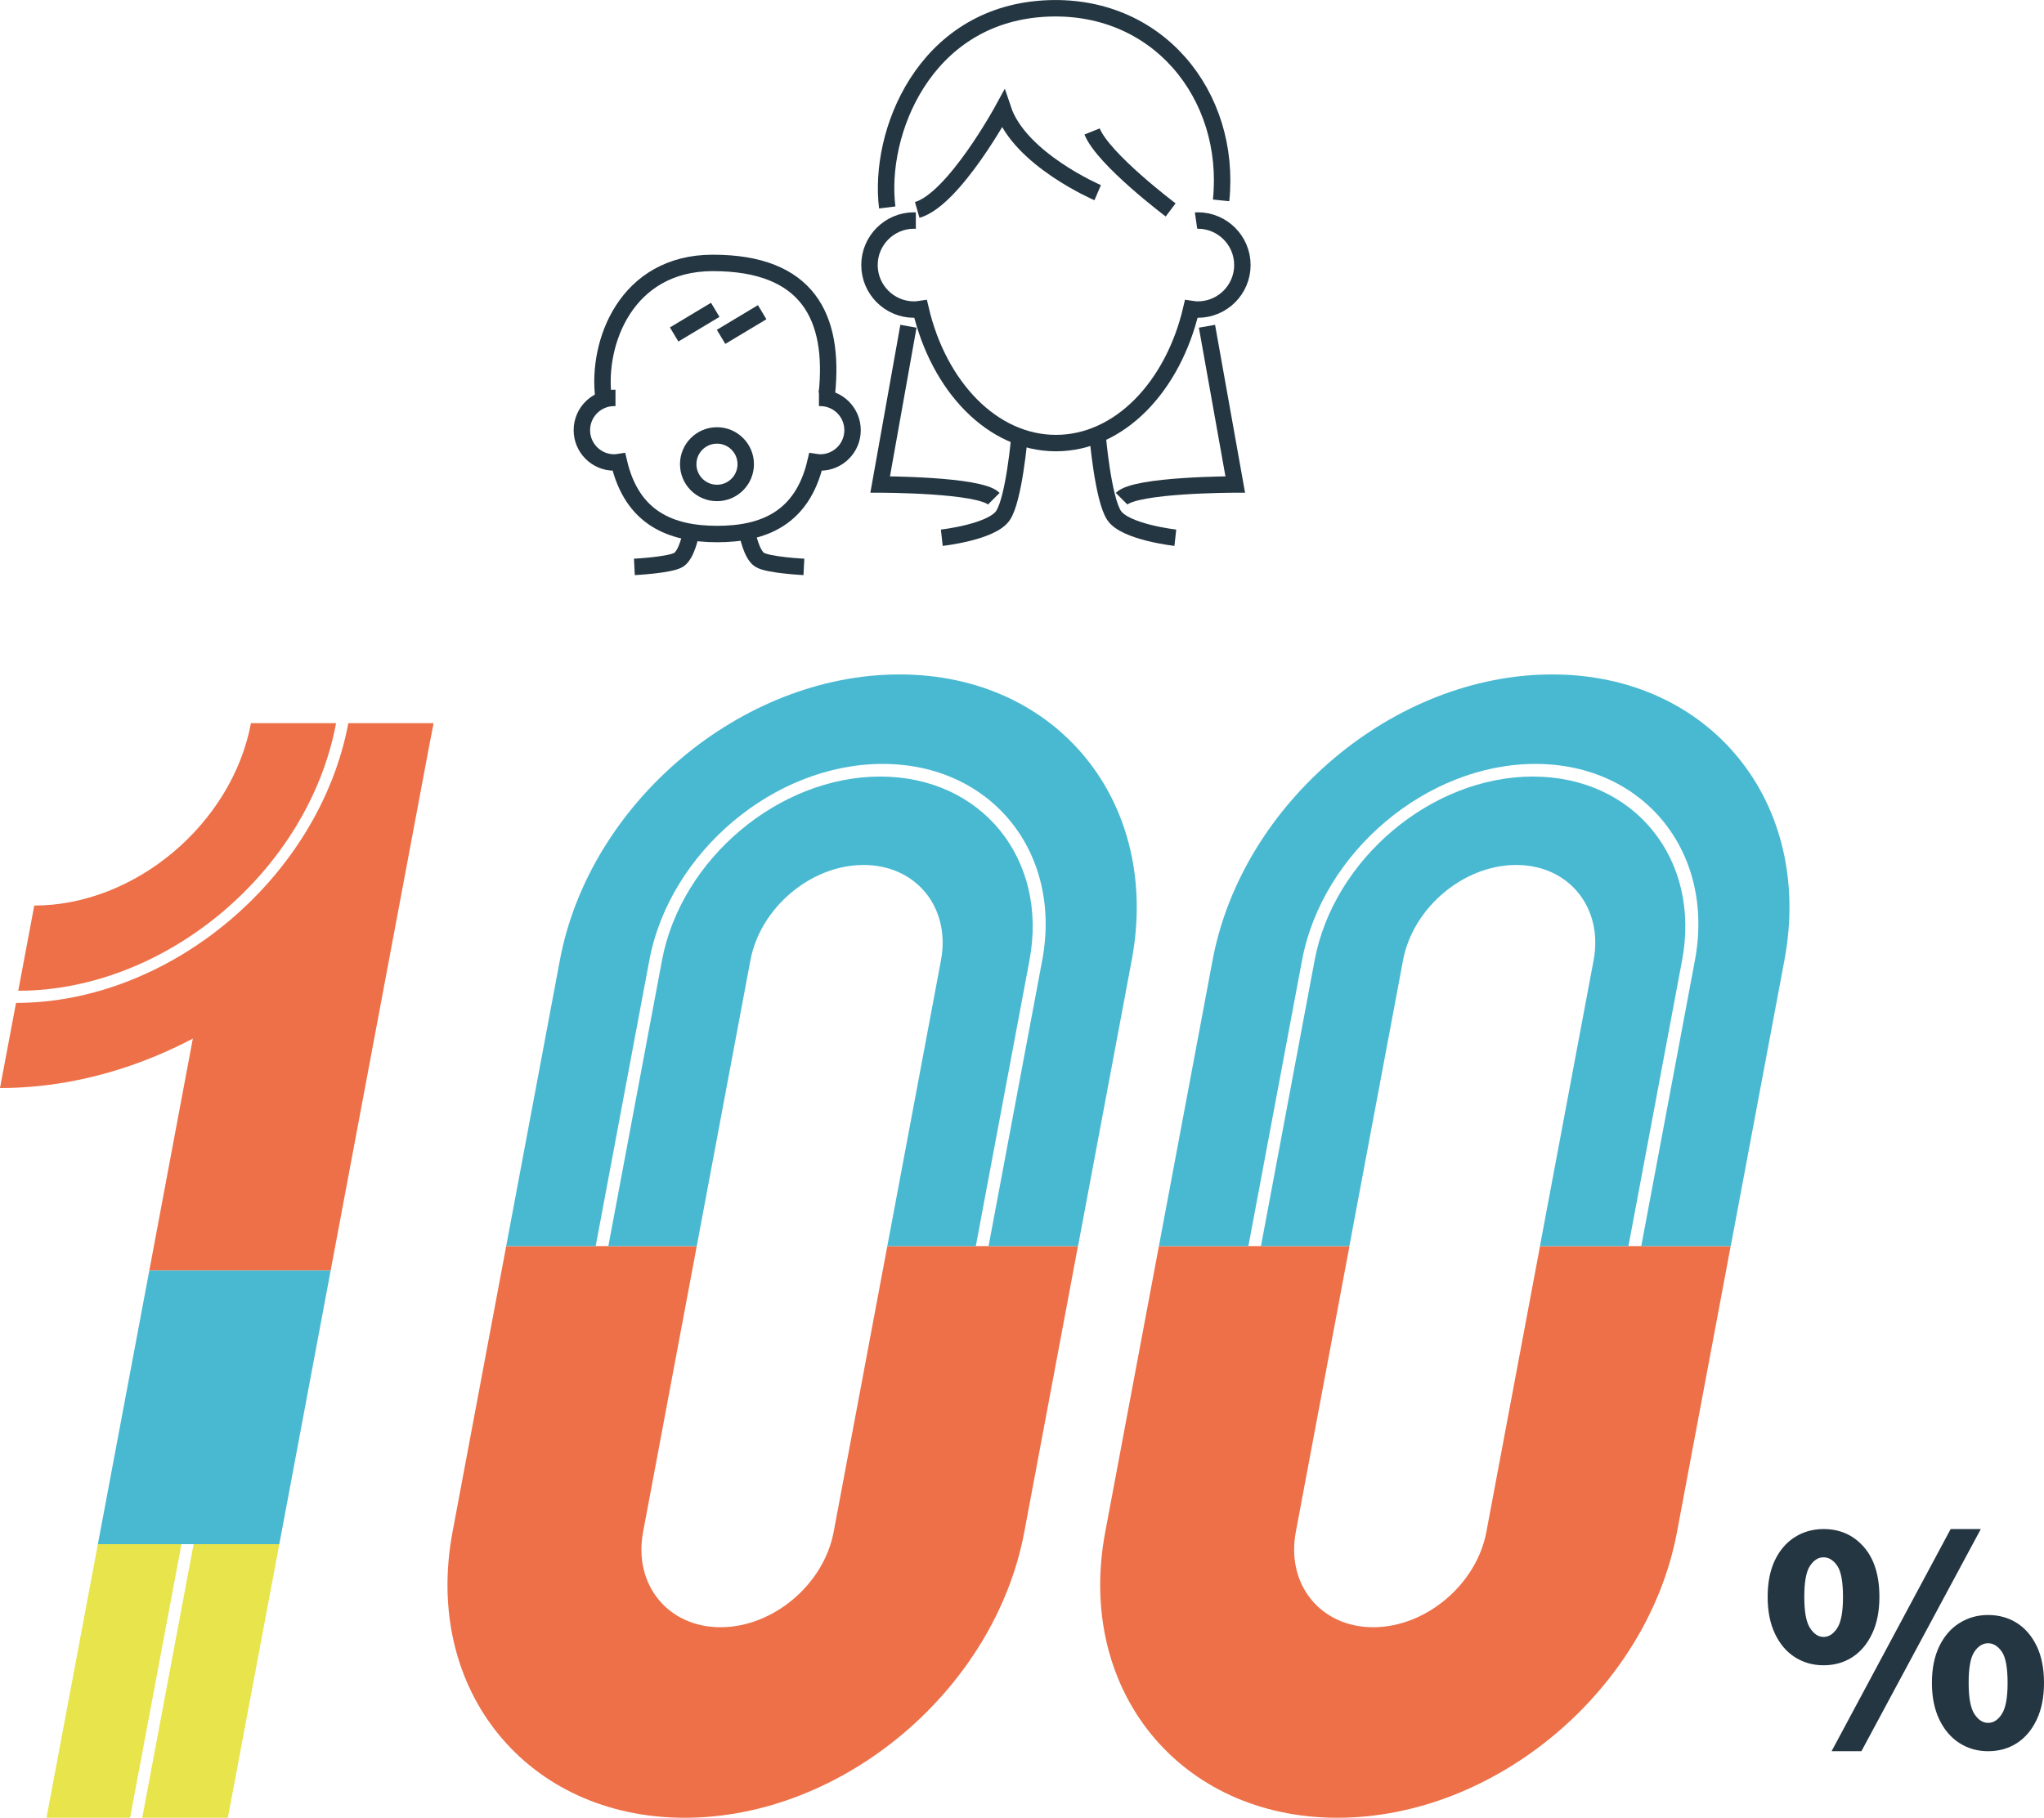
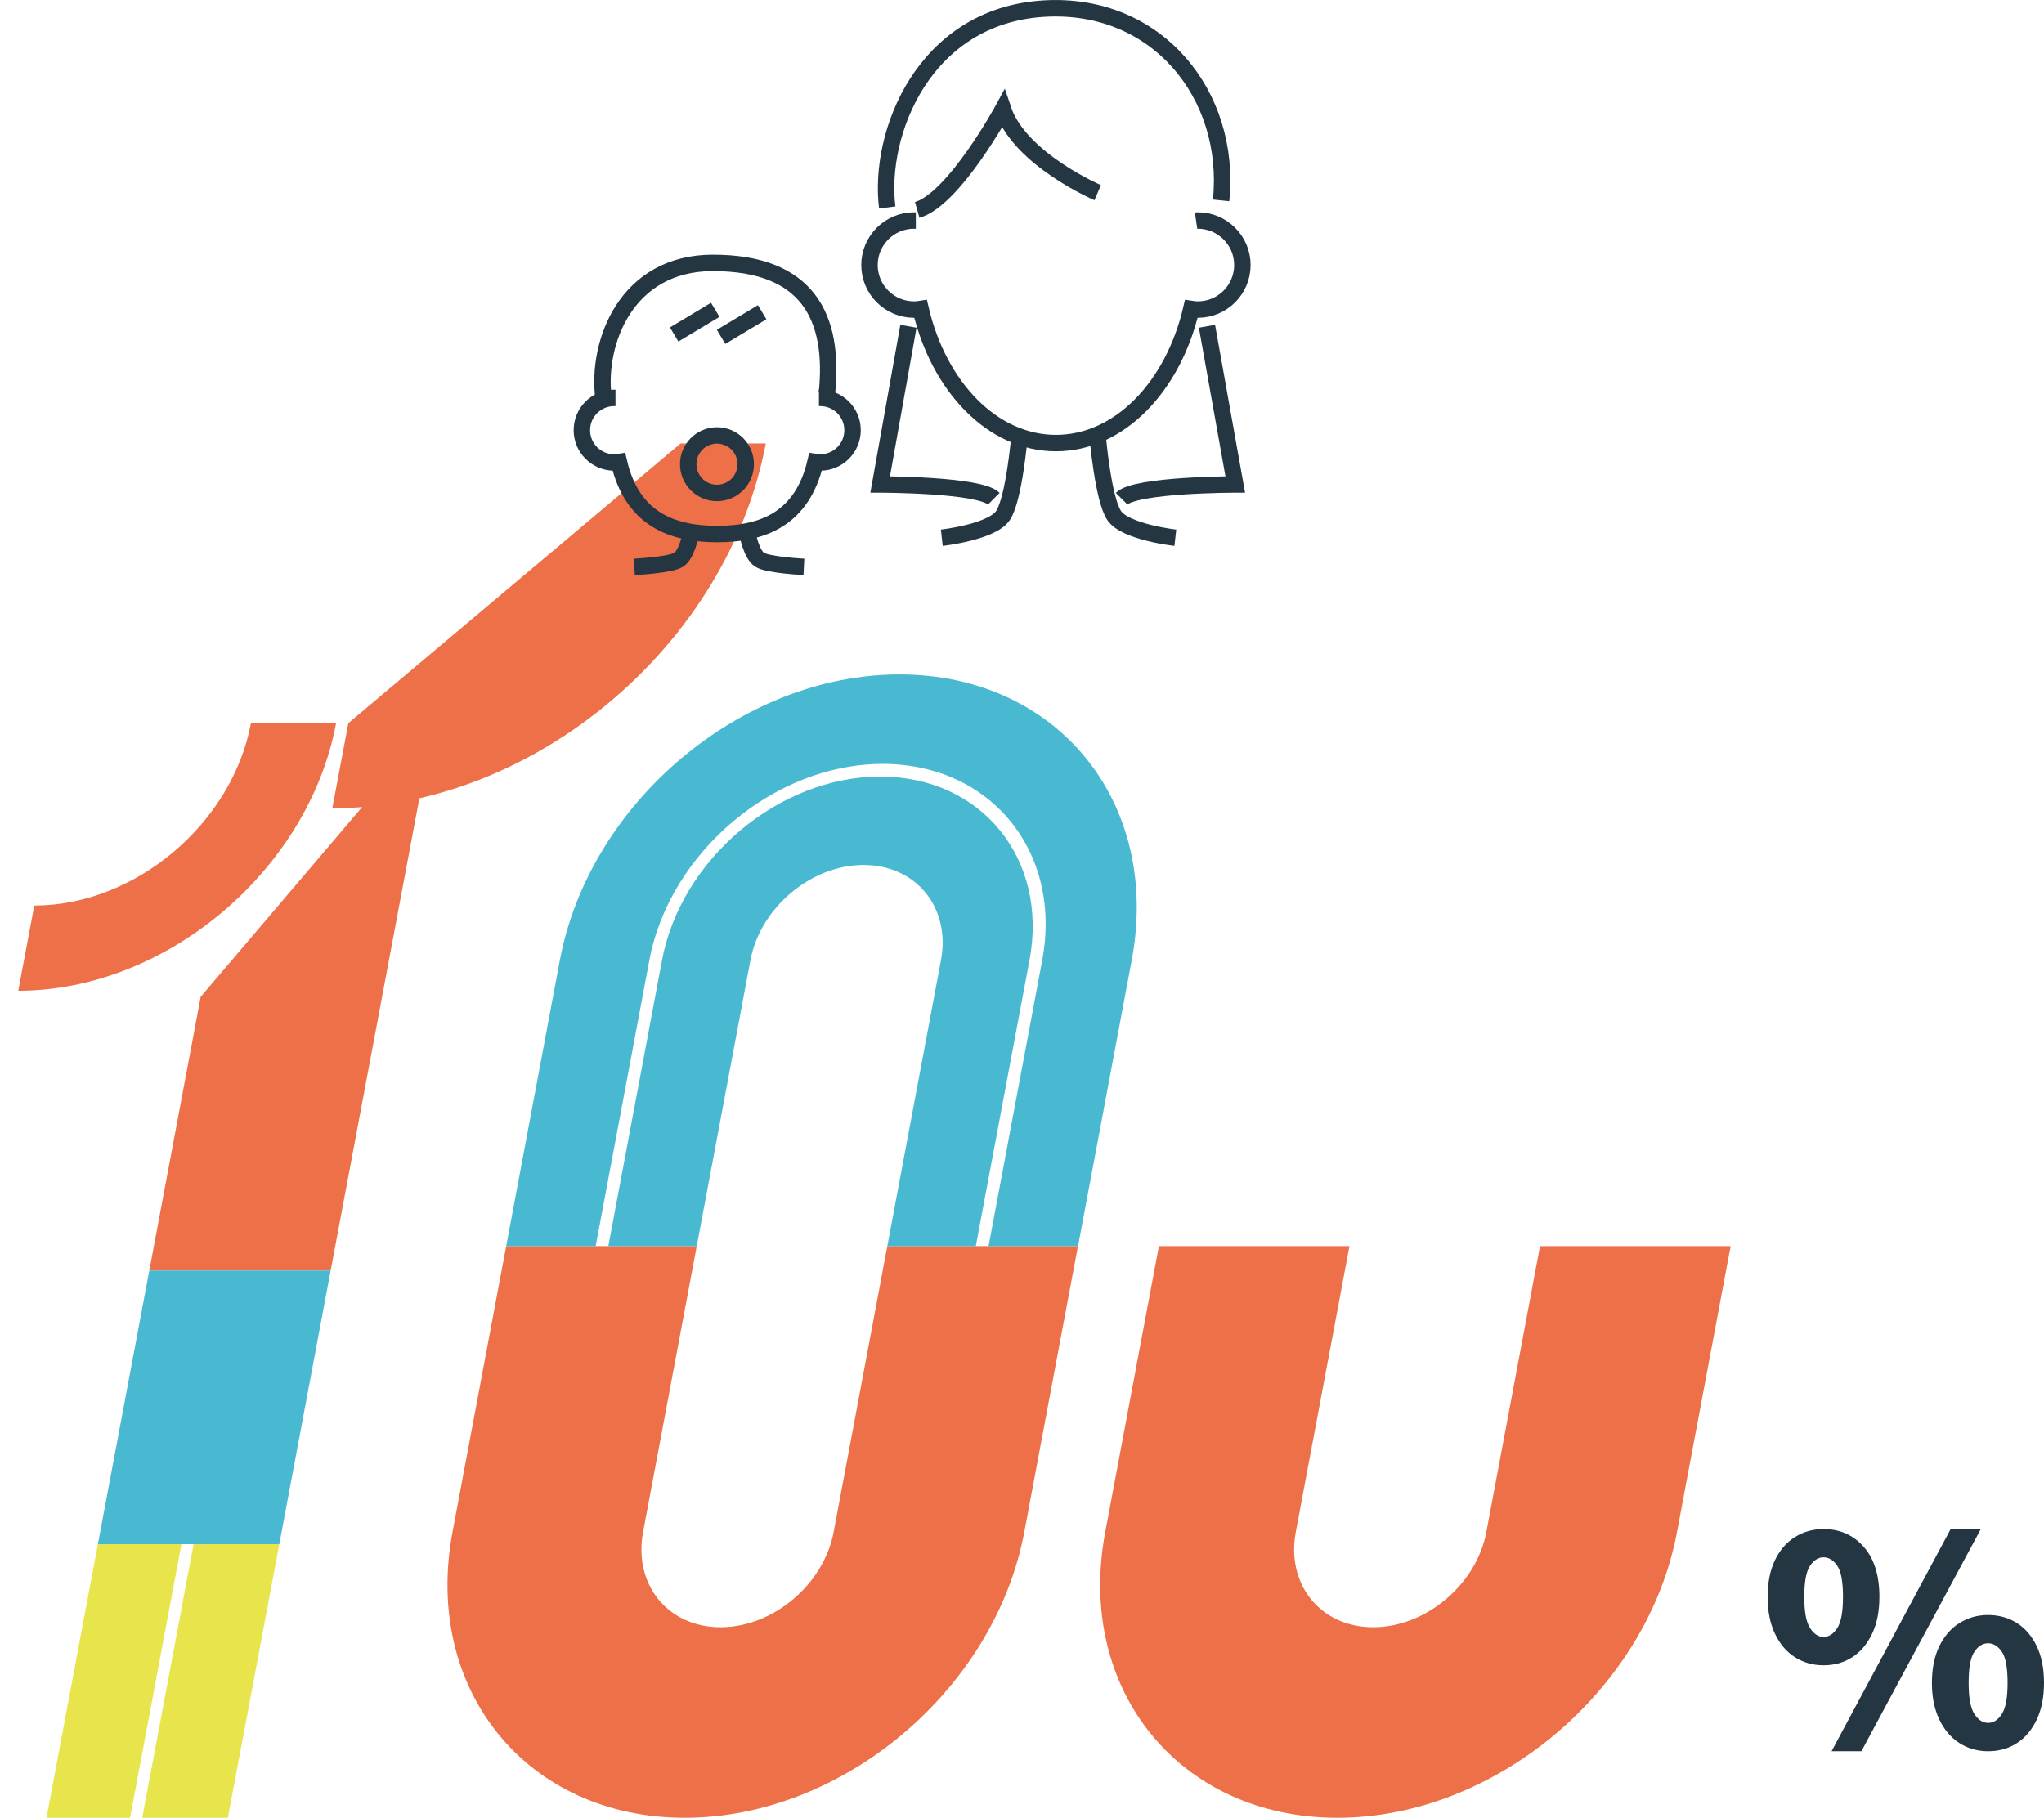
<svg xmlns="http://www.w3.org/2000/svg" id="_レイヤー_2" viewBox="0 0 248.74 221.25">
  <defs>
    <style>.cls-1{fill:none;stroke:#243642;stroke-miterlimit:10;stroke-width:2px;}.cls-2{fill:#49b9d2;}.cls-2,.cls-3,.cls-4,.cls-5{stroke-width:0px;}.cls-3{fill:#ed7048;}.cls-4{fill:#e8e44b;}.cls-5{fill:#243642;}</style>
  </defs>
  <g id="_レイヤー_3">
    <path class="cls-5" d="M221.91,202.69c-1.29,0-2.46-.33-3.49-.99-1.03-.66-1.84-1.62-2.43-2.87-.59-1.25-.88-2.74-.88-4.46s.29-3.23.88-4.46c.59-1.23,1.4-2.17,2.43-2.82,1.03-.65,2.19-.98,3.49-.98,1.99,0,3.62.72,4.89,2.16,1.27,1.44,1.91,3.47,1.91,6.1,0,1.72-.29,3.21-.88,4.46s-1.39,2.21-2.41,2.87c-1.02.66-2.19.99-3.51.99ZM221.91,199.24c.65,0,1.2-.36,1.67-1.08.47-.72.7-1.99.7-3.8s-.23-3.1-.7-3.78c-.47-.69-1.03-1.03-1.67-1.03s-1.17.34-1.64,1.03c-.47.69-.7,1.95-.7,3.78s.23,3.08.7,3.8c.47.72,1.01,1.08,1.64,1.08ZM222.89,213.15l14.49-27.04h3.67l-14.53,27.04h-3.63ZM241.94,213.15c-1.29,0-2.46-.33-3.49-.99s-1.85-1.62-2.45-2.87c-.6-1.25-.9-2.74-.9-4.46s.3-3.23.9-4.46c.6-1.23,1.41-2.17,2.45-2.82s2.19-.98,3.49-.98,2.49.33,3.51.98c1.02.65,1.82,1.59,2.41,2.82.59,1.23.88,2.72.88,4.46s-.29,3.21-.88,4.46c-.59,1.25-1.39,2.21-2.41,2.87-1.02.66-2.19.99-3.51.99ZM241.94,209.7c.65,0,1.21-.36,1.67-1.08.47-.72.7-1.99.7-3.8s-.23-3.1-.7-3.78c-.47-.68-1.03-1.03-1.67-1.03s-1.21.34-1.67,1.03c-.47.69-.7,1.95-.7,3.78s.23,3.08.7,3.8c.47.72,1.02,1.08,1.67,1.08Z" />
    <path class="cls-3" d="M107.98,151.67l-6.53,34.79c-1.2,6.4-7.37,11.6-13.77,11.6s-10.62-5.19-9.42-11.6h0l6.53-34.79h-23.19l-6.53,34.79c-3.61,19.21,9.04,34.79,28.26,34.79s37.72-15.58,41.32-34.79h0l6.53-34.79h-23.19Z" />
    <path class="cls-2" d="M118.75,151.67l6.53-34.79c2.32-12.33-5.83-22.36-18.16-22.36s-24.24,10.03-26.56,22.36l-6.53,34.79h10.76l6.53-34.79c1.2-6.4,7.37-11.6,13.77-11.6s10.62,5.19,9.42,11.6l-6.53,34.79h10.76Z" />
    <path class="cls-2" d="M109.45,82.09c-19.21,0-37.72,15.58-41.32,34.79l-6.53,34.79h10.89l6.53-34.79c2.48-13.18,15.21-23.9,28.39-23.9s21.89,10.72,19.42,23.9l-6.53,34.79h10.89l6.53-34.79c3.61-19.21-9.04-34.79-28.26-34.79Z" />
    <path class="cls-3" d="M187.41,151.67l-6.53,34.79c-1.2,6.4-7.37,11.6-13.77,11.6s-10.62-5.19-9.42-11.6h0l6.53-34.79h-23.19l-6.53,34.79c-3.61,19.21,9.04,34.79,28.26,34.79s37.72-15.58,41.32-34.79h0l6.53-34.79h-23.19Z" />
-     <path class="cls-2" d="M198.17,151.67l6.53-34.79c2.32-12.33-5.83-22.36-18.16-22.36s-24.24,10.03-26.56,22.36l-6.53,34.79h10.76l6.53-34.79c1.2-6.4,7.37-11.6,13.77-11.6s10.62,5.19,9.42,11.6l-6.53,34.79h10.76Z" />
-     <path class="cls-2" d="M188.88,82.09c-19.21,0-37.72,15.58-41.32,34.79l-6.53,34.79h10.89l6.53-34.79c2.48-13.18,15.21-23.9,28.39-23.9s21.89,10.72,19.42,23.9l-6.53,34.79h10.89l6.53-34.79c3.61-19.21-9.04-34.79-28.26-34.79Z" />
    <polygon class="cls-3" points="18.17 154.64 40.24 154.64 52.75 88.02 24.42 121.33 18.17 154.64" />
    <path class="cls-3" d="M4.17,110.23l-1.95,10.36c17.96,0,35.31-14.61,38.68-32.57,0,0,0,0,0,0h-10.36c-2.3,12.26-14.11,22.2-26.37,22.2Z" />
-     <path class="cls-3" d="M42.39,88.02c-3.53,18.77-21.67,34.05-40.44,34.05l-1.95,10.36c24.53,0,48.14-19.88,52.75-44.41h-10.36s0,0,0,0Z" />
+     <path class="cls-3" d="M42.39,88.02l-1.95,10.36c24.53,0,48.14-19.88,52.75-44.41h-10.36s0,0,0,0Z" />
    <polygon class="cls-2" points="11.91 187.95 33.99 187.95 40.24 154.64 18.17 154.64 11.91 187.95" />
    <polygon class="cls-4" points="11.91 187.95 5.66 221.25 15.83 221.25 22.08 187.95 11.91 187.95" />
    <polygon class="cls-4" points="23.56 187.95 17.31 221.25 27.73 221.25 33.99 187.95 23.56 187.95" />
    <path class="cls-1" d="M148.6,24.39c1.31-12.79-7.78-24.2-21.61-23.34-14.55.91-20.15,15.15-19.02,24.2" />
    <path class="cls-1" d="M111.45,26.85c-.07,0-.15-.01-.22-.01-2.99,0-5.42,2.43-5.42,5.42s2.43,5.42,5.42,5.42c.27,0,.54-.03.8-.07,2.21,9.46,8.75,16.32,16.47,16.32s14.26-6.86,16.47-16.32c.26.04.53.07.8.07,2.99,0,5.42-2.43,5.42-5.42s-2.43-5.42-5.42-5.42c-.07,0-.15,0-.22.01" />
    <path class="cls-1" d="M133.58,23.45s-9.48-4.06-11.52-10.16c0,0-5.97,10.98-10.44,12.26" />
    <path class="cls-1" d="M110.55,39.71l-3.44,19.26s12.1,0,13.83,1.73" />
    <path class="cls-1" d="M146.88,39.71l3.44,19.26s-12.1,0-13.83,1.73" />
-     <path class="cls-1" d="M142.46,25.55s-8.21-6.17-9.56-9.55" />
    <path class="cls-1" d="M114.61,65.45s6.1-.68,7.45-2.71c1.35-2.03,2-9.59,2-9.59" />
    <path class="cls-1" d="M143.03,65.45s-6.1-.68-7.45-2.71c-1.35-2.03-2-9.59-2-9.59" />
    <path class="cls-1" d="M100.63,47.88c.95-9.28-2.31-15.88-13.88-15.88-10.58,0-14.14,9.75-13.32,16.32" />
    <path class="cls-1" d="M74.9,48.43c-.05,0-.11,0-.16,0-2.17,0-3.93,1.76-3.93,3.93s1.76,3.93,3.93,3.93c.2,0,.39-.02.58-.05,1.6,6.87,6.35,8.76,11.96,8.76s10.35-1.89,11.96-8.76c.19.03.38.05.58.05,2.17,0,3.93-1.76,3.93-3.93s-1.76-3.93-3.93-3.93c-.05,0-.11,0-.16,0" />
    <path class="cls-1" d="M77.2,69s4.42-.22,5.41-.88,1.45-3.12,1.45-3.12" />
    <path class="cls-1" d="M97.83,69s-4.42-.22-5.41-.88-1.45-3.12-1.45-3.12" />
    <line class="cls-1" x1="92.75" y1="38" x2="87.75" y2="41" />
    <line class="cls-1" x1="87.04" y1="37.71" x2="82.04" y2="40.71" />
    <circle class="cls-1" cx="87.25" cy="56.5" r="3.5" />
  </g>
</svg>